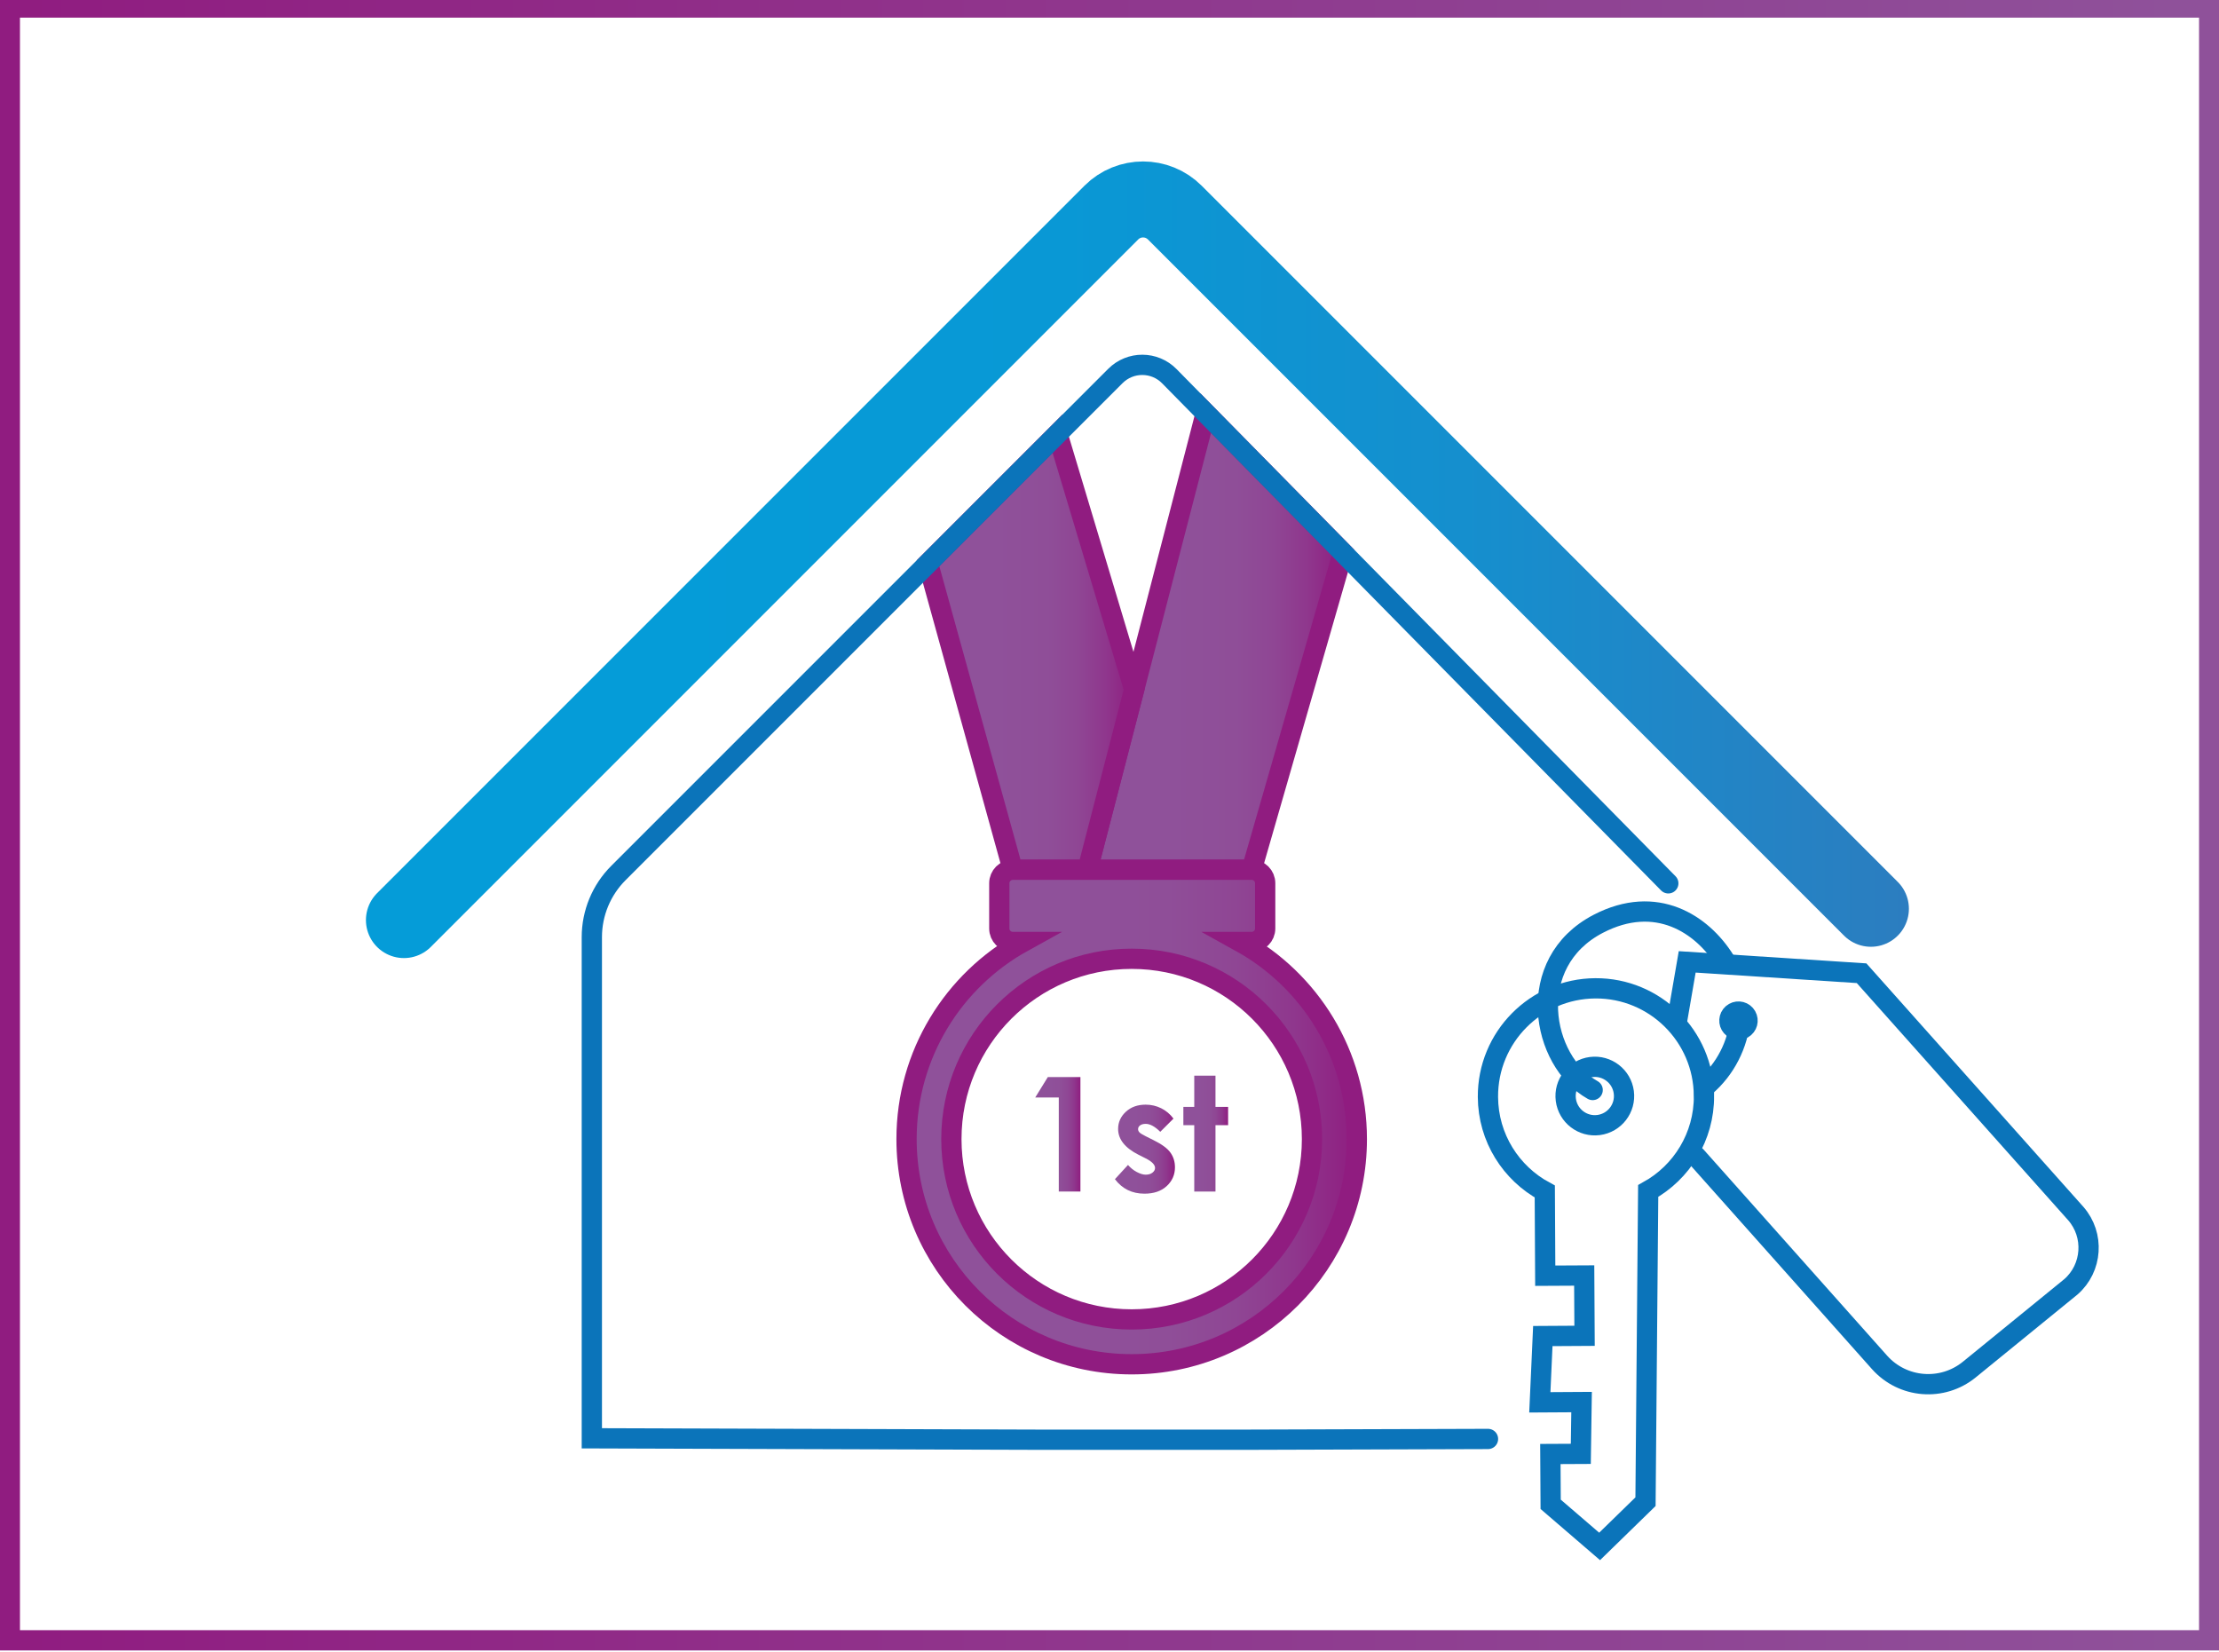
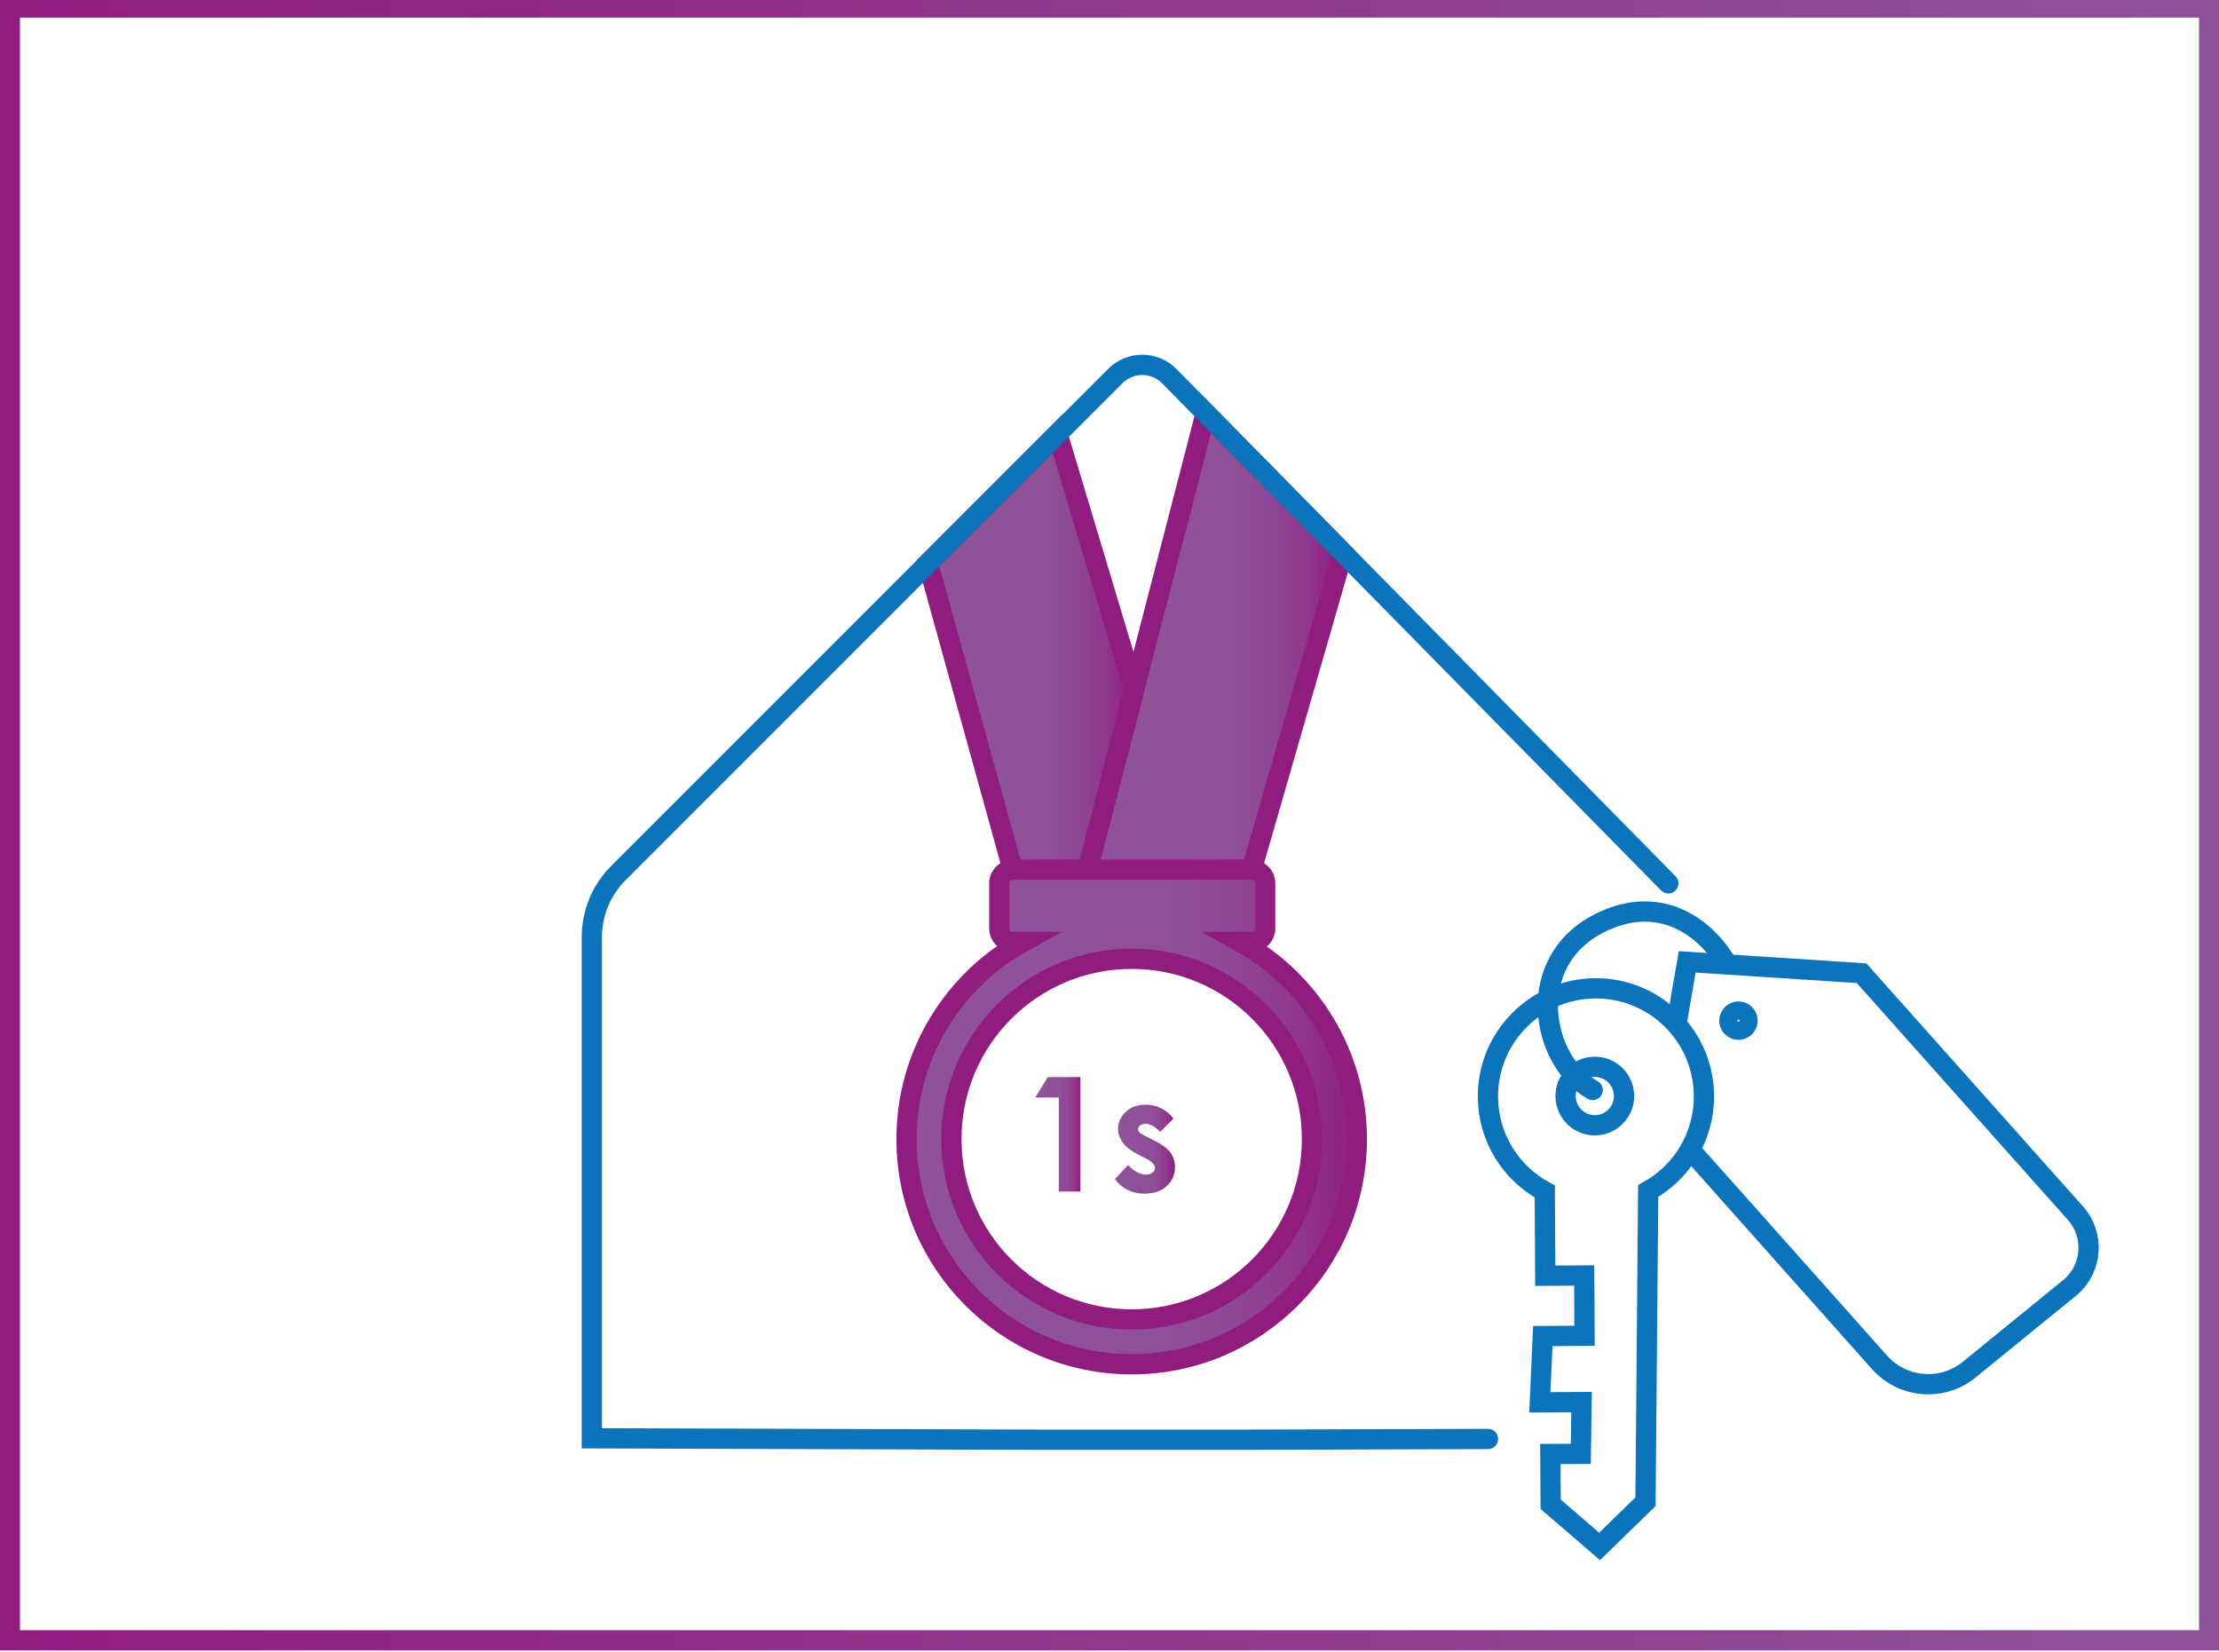
<svg xmlns="http://www.w3.org/2000/svg" xmlns:xlink="http://www.w3.org/1999/xlink" id="Layer_1" width="438" height="326" viewBox="0 0 438 326">
  <defs>
    <style>.cls-1{fill:url(#linear-gradient-6);}.cls-2{stroke:url(#linear-gradient-8);stroke-width:15px;}.cls-2,.cls-3,.cls-4,.cls-5,.cls-6,.cls-7{stroke-miterlimit:10;}.cls-2,.cls-4,.cls-7{fill:none;}.cls-2,.cls-7{stroke-linecap:round;}.cls-3{fill:url(#linear-gradient-4);}.cls-3,.cls-4,.cls-5,.cls-6,.cls-7{stroke-width:4px;}.cls-3,.cls-5,.cls-6{stroke:#901c80;}.cls-8{fill:url(#linear-gradient-5);}.cls-9{fill:url(#linear-gradient-7);}.cls-4{stroke:url(#linear-gradient);}.cls-5{fill:url(#linear-gradient-3);}.cls-6{fill:url(#linear-gradient-2);}.cls-7{stroke:#0b74ba;}</style>
    <linearGradient id="linear-gradient" x1="-.06" y1="162.61" x2="438.06" y2="162.61" gradientUnits="userSpaceOnUse">
      <stop offset="0" stop-color="#901c80" />
      <stop offset=".98" stop-color="#8f519a" />
    </linearGradient>
    <linearGradient id="linear-gradient-2" x1="214.66" y1="126.6" x2="265.09" y2="126.6" gradientUnits="userSpaceOnUse">
      <stop offset=".32" stop-color="#8f519a" />
      <stop offset=".58" stop-color="#8f4e98" />
      <stop offset=".73" stop-color="#8f4694" />
      <stop offset=".86" stop-color="#8f378d" />
      <stop offset=".97" stop-color="#8f2383" />
      <stop offset="1" stop-color="#901c80" />
    </linearGradient>
    <linearGradient id="linear-gradient-3" x1="183.18" y1="128.64" x2="223.87" y2="128.64" xlink:href="#linear-gradient-2" />
    <linearGradient id="linear-gradient-4" x1="178.93" y1="220.46" x2="267.82" y2="220.46" xlink:href="#linear-gradient-2" />
    <linearGradient id="linear-gradient-5" x1="204.34" y1="223.87" x2="213.27" y2="223.87" xlink:href="#linear-gradient-2" />
    <linearGradient id="linear-gradient-6" x1="220.07" y1="226.81" x2="231.92" y2="226.81" xlink:href="#linear-gradient-2" />
    <linearGradient id="linear-gradient-7" x1="233.58" y1="223.73" x2="242.41" y2="223.73" xlink:href="#linear-gradient-2" />
    <linearGradient id="linear-gradient-8" x1="72.23" y1="110.48" x2="376.79" y2="110.48" gradientUnits="userSpaceOnUse">
      <stop offset=".19" stop-color="#059cd8" />
      <stop offset=".45" stop-color="#0998d5" />
      <stop offset=".71" stop-color="#158fce" />
      <stop offset=".97" stop-color="#297fc1" />
      <stop offset="1" stop-color="#2c7dc0" />
    </linearGradient>
  </defs>
  <rect class="cls-4" x="1.94" y="1.48" width="434.12" height="322.26" />
  <g>
    <polygon class="cls-6" points="237.99 81.55 265.09 109.08 247.06 171.66 214.66 171.66 237.99 81.55" />
    <polygon class="cls-5" points="183.18 111.18 208.73 85.62 223.87 136.09 214.66 171.66 199.91 171.66 183.18 111.18" />
    <path class="cls-3" d="M244.86,185.91h2.21c1.47,0,2.66-1.19,2.66-2.66v-8.93c0-1.47-1.19-2.66-2.66-2.66h-47.16c-1.47,0-2.66,1.19-2.66,2.66v8.93c0,1.47,1.19,2.66,2.66,2.66h1.99c-13.69,7.57-22.96,22.16-22.96,38.91,0,24.55,19.9,44.44,44.44,44.44s44.44-19.9,44.44-44.44c0-16.75-9.27-31.34-22.96-38.91Zm-21.48,74.5c-19.66,0-35.59-15.93-35.59-35.59s15.93-35.59,35.59-35.59,35.59,15.93,35.59,35.59-15.93,35.59-35.59,35.59Z" />
    <g>
      <path class="cls-8" d="M206.83,212.57h6.43v22.59h-4.27v-18.55h-4.65l2.49-4.04Z" />
      <path class="cls-1" d="M231.61,220.79l-2.59,2.59c-1.05-1.04-2.01-1.57-2.87-1.57-.47,0-.84,.1-1.11,.3s-.4,.45-.4,.74c0,.23,.08,.43,.25,.62s.59,.45,1.25,.78l1.54,.77c1.62,.8,2.73,1.61,3.33,2.44s.91,1.8,.91,2.92c0,1.48-.55,2.72-1.64,3.72s-2.55,1.49-4.38,1.49c-2.44,0-4.38-.95-5.83-2.86l2.58-2.81c.49,.57,1.07,1.04,1.73,1.39s1.25,.53,1.76,.53c.55,0,1-.13,1.34-.4s.51-.57,.51-.92c0-.64-.61-1.27-1.83-1.89l-1.41-.71c-2.7-1.36-4.05-3.07-4.05-5.11,0-1.32,.51-2.45,1.53-3.39s2.32-1.4,3.91-1.4c1.09,0,2.11,.24,3.06,.71s1.77,1.16,2.43,2.05Z" />
-       <path class="cls-9" d="M235.73,212.3h4.19v6.16h2.49v3.61h-2.49v13.1h-4.19v-13.1h-2.15v-3.61h2.15v-6.16Z" />
    </g>
  </g>
  <path class="cls-7" d="M329.3,174.34l-5.64-5.73-92.85-94.36c-2.92-2.97-7.7-2.99-10.65-.04l-98.1,98.1c-3.35,3.35-5.24,7.9-5.24,12.65v98.91l87.97,.28h41.68l47.24-.15" />
-   <path class="cls-2" d="M79.73,181.59L219.36,41.96c3.46-3.46,9.07-3.46,12.53,0l137.4,137.4" />
  <g>
    <circle class="cls-7" cx="314.81" cy="216.3" r="5.77" transform="translate(-25.19 42.25) rotate(-7.38)" />
    <path class="cls-7" d="M336.34,216.27c.05,8.08-4.41,15.14-11.01,18.79l-.53,61.32-9.06,8.83-9.66-8.31-.06-9.93,6.01-.03,.15-10.22-8.24,.05,.59-13.08,8.24-.05-.07-11.9-7.69,.04-.09-16.62c-6.65-3.58-11.18-10.58-11.22-18.66-.07-11.77,9.43-21.37,21.2-21.44,11.76-.07,21.37,9.43,21.43,21.2Z" />
    <g>
      <path class="cls-7" d="M331.03,201.43l2-11.59,34.42,2.24,42.29,47.44c3.71,4.25,3.27,10.75-.97,14.45l-20.05,16.33c-5.34,4.35-13.15,3.72-17.73-1.42l-36.23-40.68" />
      <path class="cls-7" d="M344.33,202.79c.75-.65,.82-1.78,.17-2.53-.65-.75-1.78-.82-2.53-.17-.74,.65-.82,1.78-.17,2.53,.65,.75,1.78,.82,2.53,.17Z" />
    </g>
    <path class="cls-7" d="M340.45,189.54c-4.49-7.17-13.52-13.15-24.96-7.22-14.84,7.7-11.3,27.08-1.12,32.81" />
-     <path class="cls-7" d="M343.51,200.93c-.42,5.19-2.98,10.18-6.96,13.54" />
  </g>
</svg>